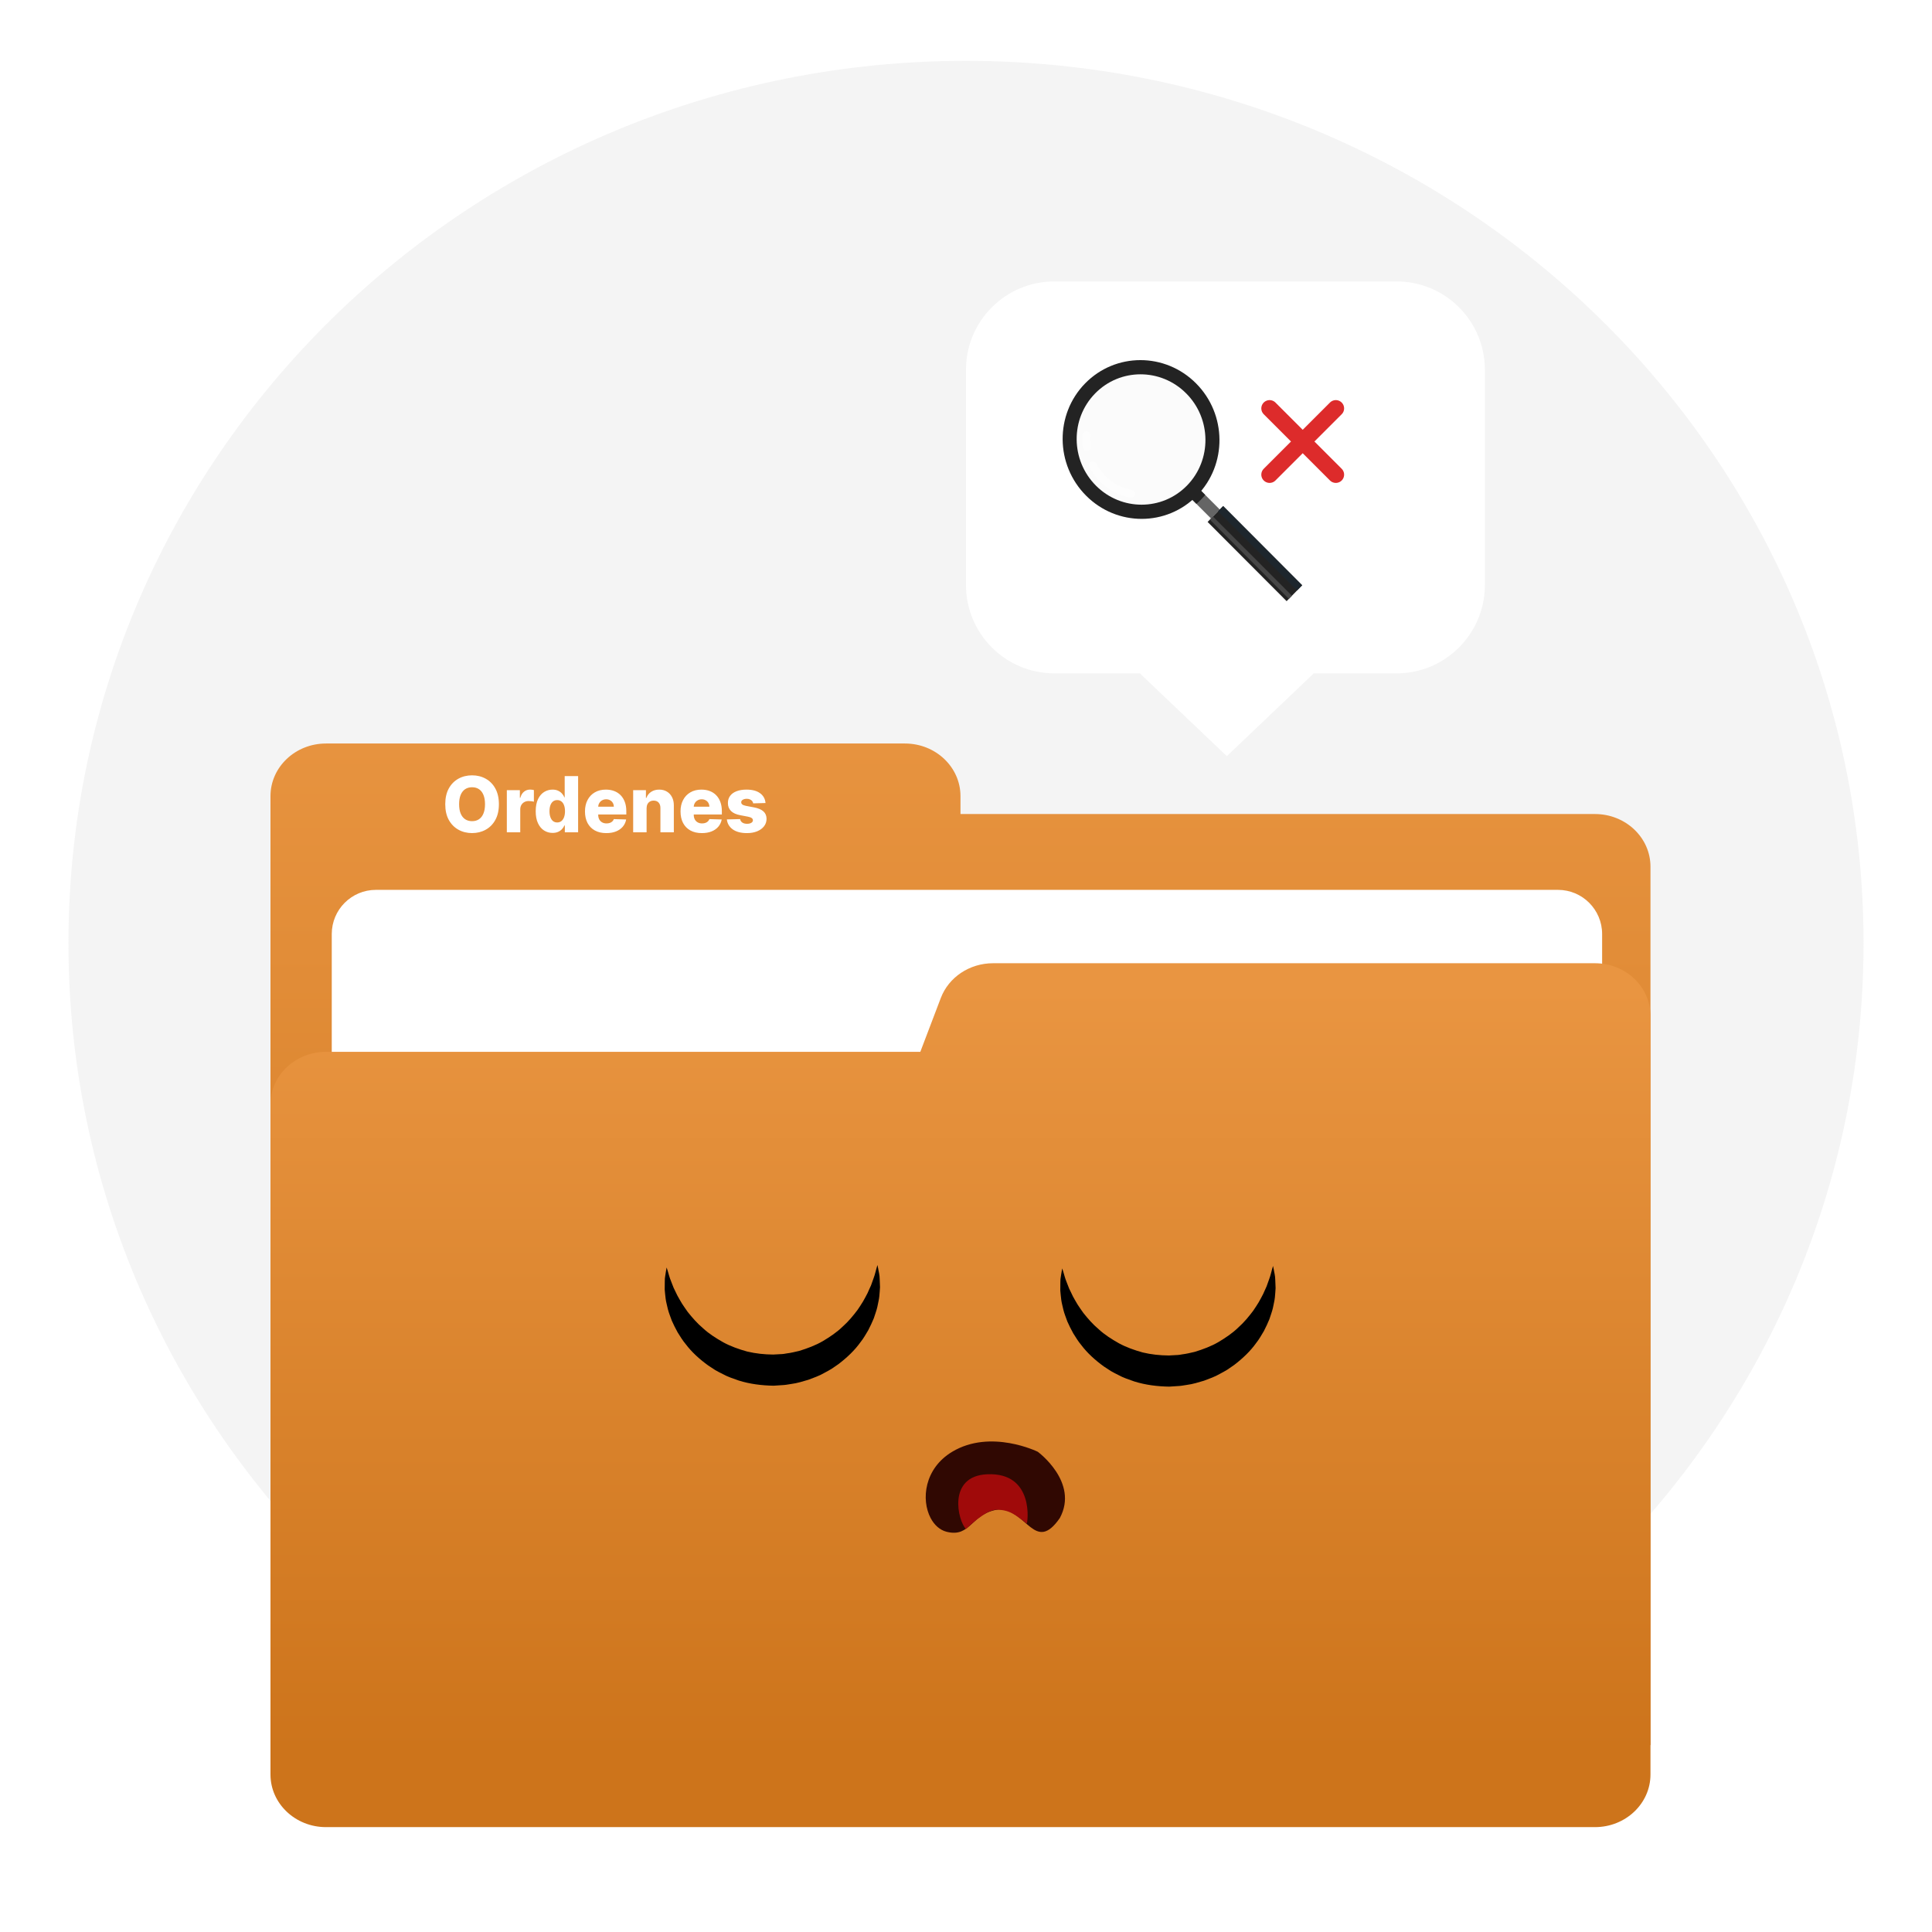
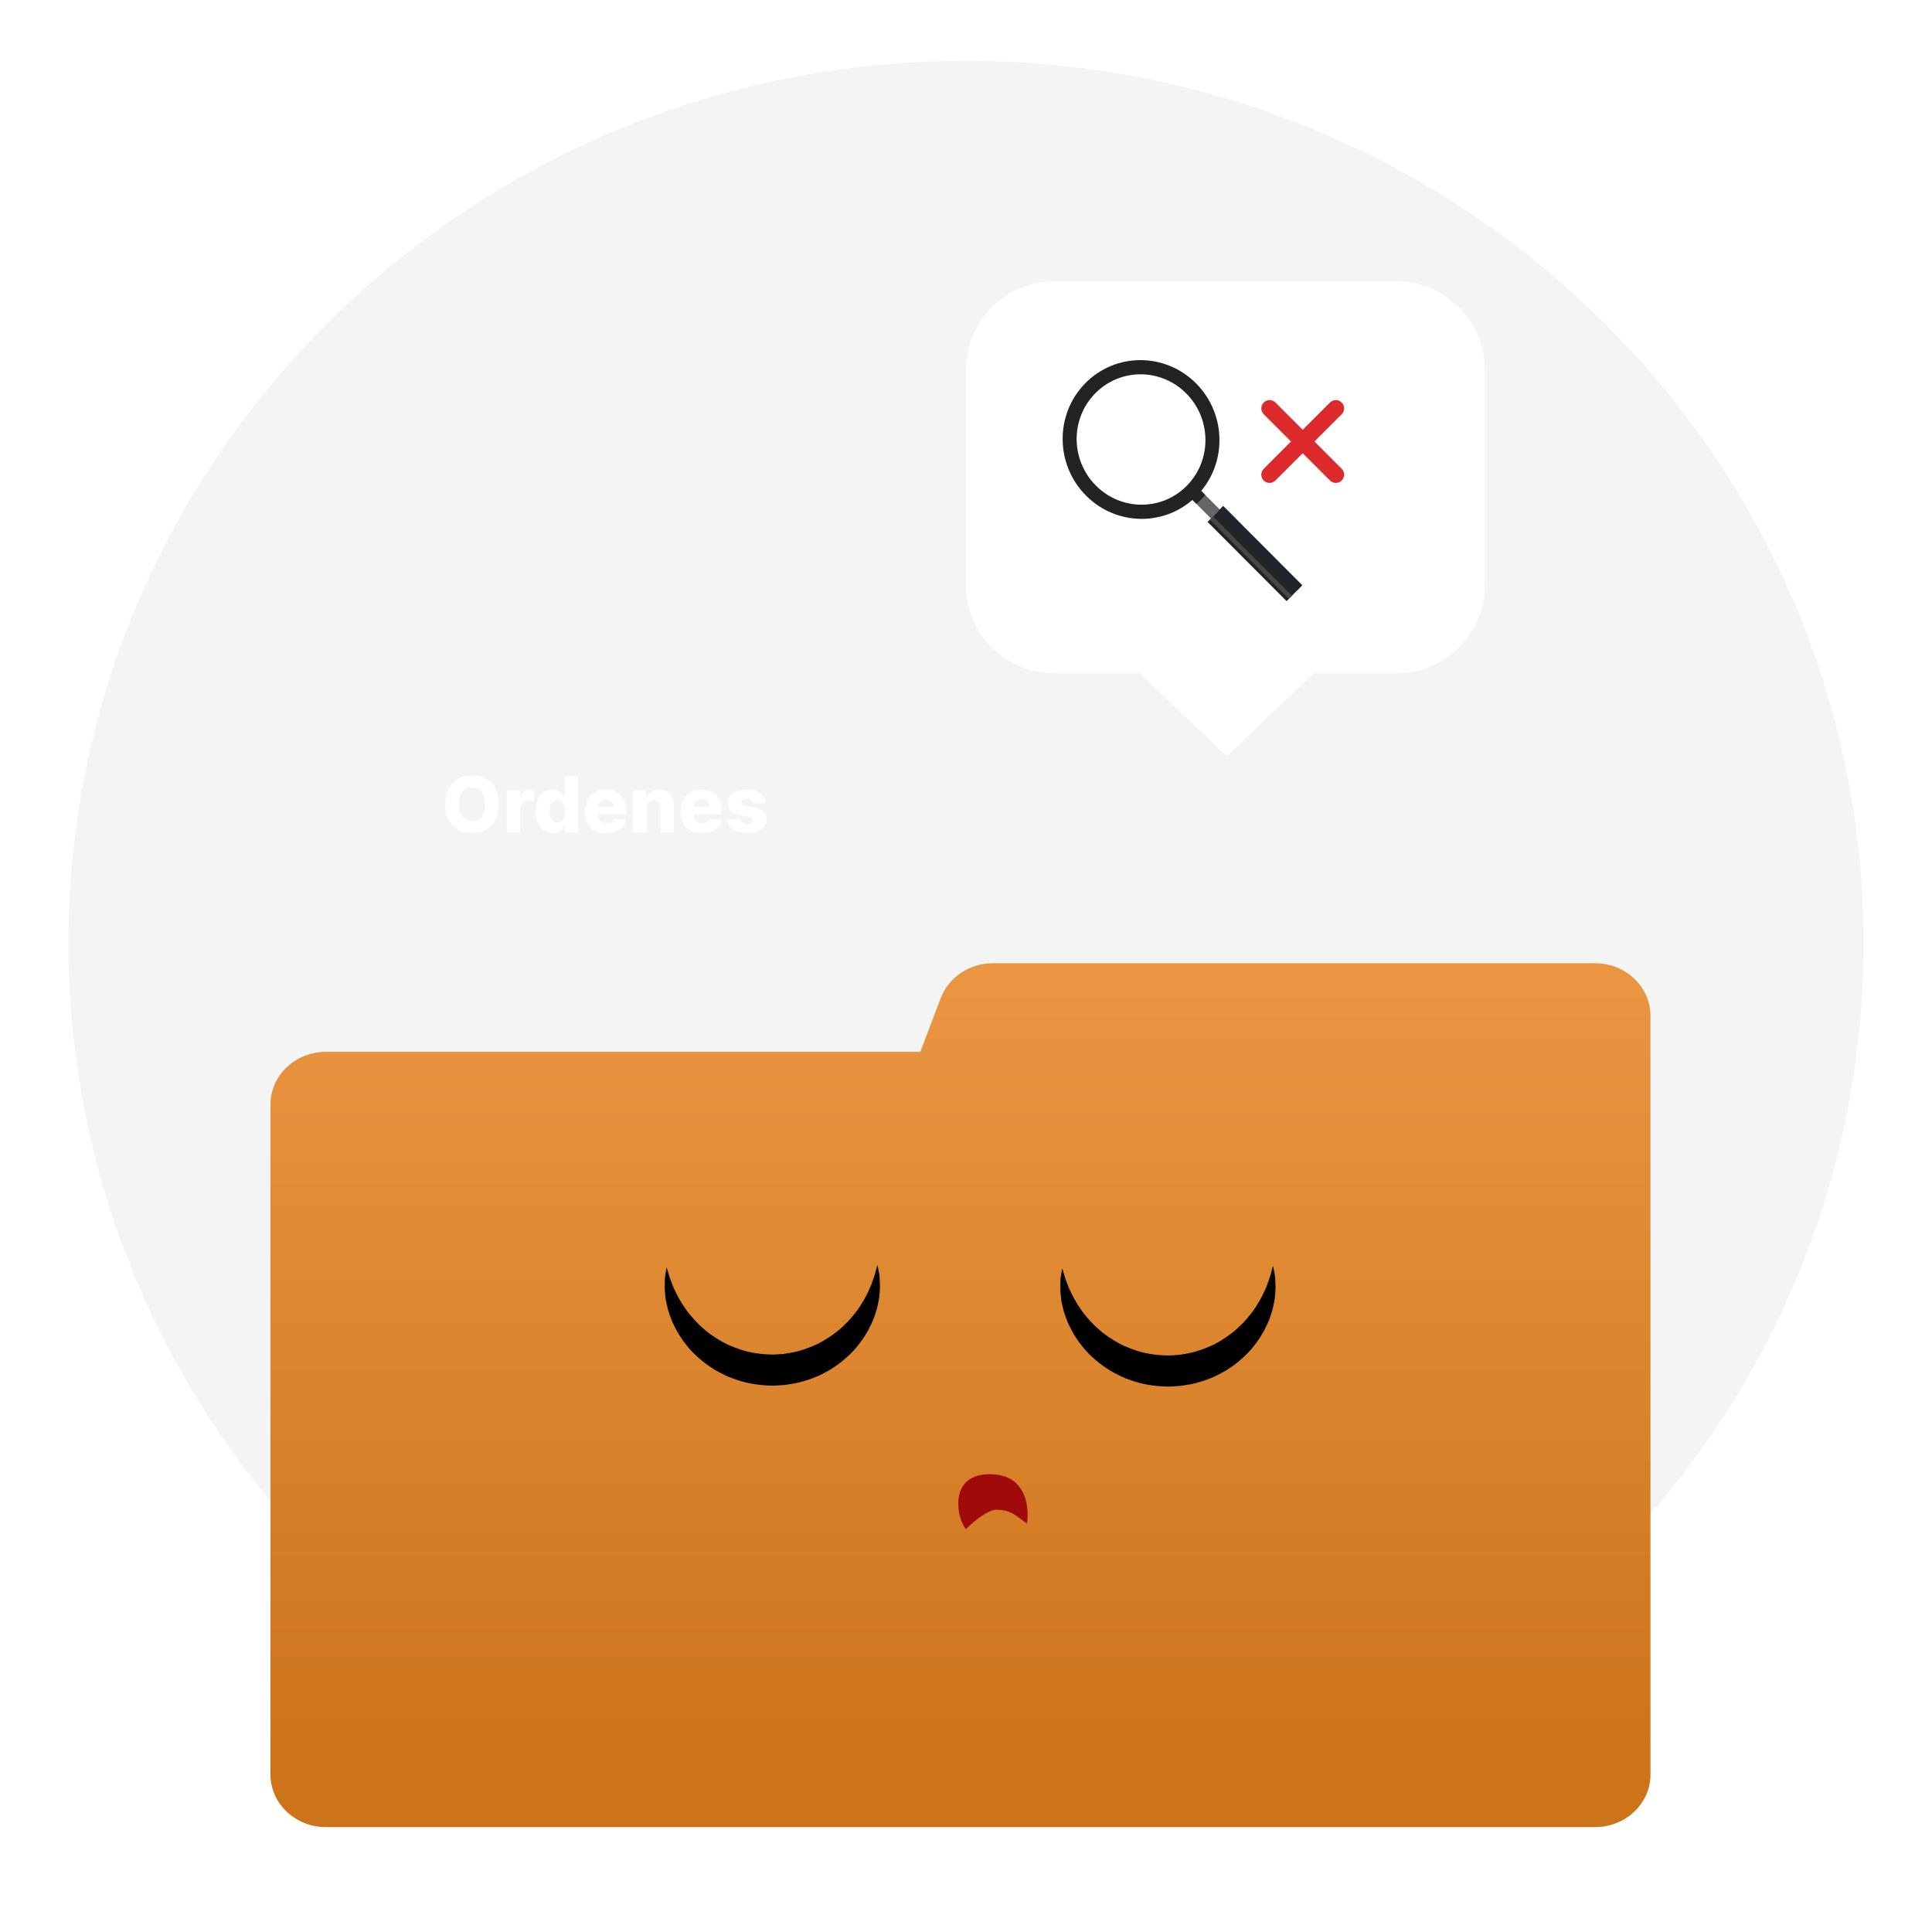
<svg xmlns="http://www.w3.org/2000/svg" width="254" height="254" viewBox="0 0 254 254" fill="none">
  <path opacity="0.3" d="M127 240C192.169 240 245 188.065 245 124C245 59.935 192.169 8 127 8C61.83 8 9 59.935 9 124C9 188.065 61.83 240 127 240Z" fill="#DADADA" />
-   <path d="M126.274 107.021V104.668C126.274 100.847 123.006 97.749 118.974 97.749H42.86C38.828 97.749 35.56 100.847 35.56 104.668V229.429H216.988V113.94C216.988 110.119 213.72 107.021 209.688 107.021L126.274 107.021Z" fill="url(#paint0_linear_9429_144349)" />
-   <path d="M204.826 116.99H49.421C46.215 116.99 43.616 119.59 43.616 122.796V224.888C43.616 228.094 46.215 230.694 49.421 230.694H204.826C208.032 230.694 210.631 228.094 210.631 224.888V122.796C210.631 119.59 208.032 116.99 204.826 116.99Z" fill="white" />
  <path d="M123.687 131.207L120.994 138.284H42.86C38.828 138.284 35.56 141.382 35.56 145.203V233.293C35.56 237.114 38.828 240.212 42.86 240.212H209.688C213.72 240.212 216.988 237.114 216.988 233.293V133.554C216.988 129.733 213.72 126.636 209.688 126.636H130.554C127.477 126.636 124.731 128.464 123.687 131.207Z" fill="url(#paint1_linear_9429_144349)" />
  <path d="M65.59 105.729C65.59 106.542 65.434 107.231 65.121 107.796C64.809 108.362 64.385 108.791 63.851 109.084C63.32 109.378 62.723 109.525 62.062 109.525C61.398 109.525 60.8 109.377 60.269 109.081C59.737 108.785 59.315 108.356 59.002 107.793C58.692 107.227 58.537 106.54 58.537 105.729C58.537 104.916 58.692 104.227 59.002 103.662C59.315 103.096 59.737 102.667 60.269 102.374C60.8 102.08 61.398 101.933 62.062 101.933C62.723 101.933 63.32 102.08 63.851 102.374C64.385 102.667 64.809 103.096 65.121 103.662C65.434 104.227 65.59 104.916 65.59 105.729ZM63.765 105.729C63.765 105.248 63.696 104.841 63.559 104.509C63.424 104.178 63.23 103.926 62.974 103.755C62.722 103.585 62.418 103.499 62.062 103.499C61.708 103.499 61.404 103.585 61.149 103.755C60.894 103.926 60.698 104.178 60.561 104.509C60.426 104.841 60.359 105.248 60.359 105.729C60.359 106.21 60.426 106.617 60.561 106.948C60.698 107.28 60.894 107.532 61.149 107.703C61.404 107.873 61.708 107.959 62.062 107.959C62.418 107.959 62.722 107.873 62.974 107.703C63.23 107.532 63.424 107.28 63.559 106.948C63.696 106.617 63.765 106.21 63.765 105.729ZM66.633 109.424V103.882H68.347V104.892H68.404C68.505 104.526 68.67 104.255 68.899 104.077C69.127 103.896 69.393 103.806 69.696 103.806C69.778 103.806 69.862 103.812 69.949 103.824C70.035 103.834 70.116 103.849 70.19 103.871V105.404C70.106 105.375 69.996 105.353 69.859 105.336C69.724 105.319 69.603 105.31 69.498 105.31C69.288 105.31 69.1 105.357 68.931 105.451C68.765 105.543 68.634 105.671 68.538 105.837C68.444 106.001 68.397 106.193 68.397 106.414V109.424H66.633ZM72.646 109.503C72.237 109.503 71.865 109.397 71.531 109.185C71.197 108.974 70.93 108.656 70.73 108.233C70.53 107.81 70.43 107.284 70.43 106.656C70.43 106.004 70.534 105.468 70.741 105.047C70.948 104.626 71.218 104.315 71.552 104.113C71.889 103.911 72.251 103.81 72.638 103.81C72.93 103.81 73.178 103.86 73.385 103.961C73.592 104.06 73.763 104.187 73.898 104.344C74.032 104.5 74.135 104.662 74.204 104.831H74.24V102.034H76.005V109.424H74.258V108.525H74.204C74.13 108.696 74.024 108.856 73.887 109.005C73.75 109.154 73.578 109.274 73.371 109.366C73.166 109.457 72.925 109.503 72.646 109.503ZM73.259 108.128C73.473 108.128 73.656 108.068 73.807 107.948C73.959 107.825 74.076 107.653 74.157 107.432C74.239 107.211 74.28 106.951 74.28 106.653C74.28 106.35 74.239 106.089 74.157 105.87C74.078 105.651 73.961 105.482 73.807 105.365C73.656 105.247 73.473 105.188 73.259 105.188C73.04 105.188 72.855 105.248 72.703 105.368C72.552 105.488 72.436 105.658 72.357 105.877C72.28 106.096 72.242 106.354 72.242 106.653C72.242 106.951 72.281 107.211 72.361 107.432C72.44 107.653 72.554 107.825 72.703 107.948C72.855 108.068 73.04 108.128 73.259 108.128ZM79.711 109.528C79.131 109.528 78.631 109.414 78.21 109.185C77.791 108.954 77.469 108.626 77.243 108.2C77.019 107.772 76.907 107.264 76.907 106.674C76.907 106.102 77.021 105.601 77.247 105.173C77.473 104.743 77.791 104.408 78.203 104.17C78.614 103.93 79.099 103.81 79.657 103.81C80.051 103.81 80.412 103.871 80.739 103.994C81.066 104.116 81.349 104.298 81.587 104.538C81.825 104.779 82.01 105.076 82.143 105.43C82.275 105.781 82.341 106.184 82.341 106.638V107.078H77.525V106.054H80.7C80.697 105.866 80.653 105.699 80.566 105.552C80.479 105.405 80.36 105.291 80.209 105.209C80.06 105.125 79.888 105.083 79.693 105.083C79.496 105.083 79.319 105.128 79.162 105.217C79.006 105.303 78.882 105.422 78.791 105.574C78.7 105.723 78.651 105.893 78.647 106.083V107.125C78.647 107.351 78.691 107.55 78.78 107.721C78.869 107.889 78.995 108.02 79.159 108.114C79.323 108.208 79.517 108.255 79.743 108.255C79.9 108.255 80.042 108.233 80.169 108.19C80.297 108.146 80.406 108.083 80.498 107.998C80.589 107.914 80.657 107.811 80.703 107.688L82.323 107.735C82.256 108.098 82.108 108.414 81.879 108.684C81.653 108.951 81.356 109.159 80.988 109.308C80.62 109.455 80.194 109.528 79.711 109.528ZM85.007 106.263V109.424H83.242V103.882H84.92V104.899H84.981C85.104 104.56 85.313 104.294 85.609 104.102C85.905 103.907 86.257 103.81 86.666 103.81C87.056 103.81 87.394 103.897 87.68 104.073C87.969 104.246 88.192 104.489 88.351 104.802C88.512 105.112 88.592 105.475 88.589 105.891V109.424H86.825V106.238C86.827 105.93 86.749 105.689 86.59 105.516C86.434 105.343 86.216 105.256 85.937 105.256C85.752 105.256 85.589 105.297 85.447 105.379C85.307 105.458 85.199 105.573 85.122 105.722C85.047 105.871 85.009 106.051 85.007 106.263ZM92.272 109.528C91.692 109.528 91.192 109.414 90.771 109.185C90.353 108.954 90.03 108.626 89.804 108.2C89.581 107.772 89.469 107.264 89.469 106.674C89.469 106.102 89.582 105.601 89.808 105.173C90.034 104.743 90.353 104.408 90.764 104.17C91.175 103.93 91.66 103.81 92.218 103.81C92.612 103.81 92.973 103.871 93.3 103.994C93.627 104.116 93.91 104.298 94.148 104.538C94.386 104.779 94.572 105.076 94.704 105.43C94.836 105.781 94.902 106.184 94.902 106.638V107.078H90.086V106.054H93.261C93.258 105.866 93.214 105.699 93.127 105.552C93.04 105.405 92.921 105.291 92.77 105.209C92.621 105.125 92.449 105.083 92.254 105.083C92.057 105.083 91.88 105.128 91.724 105.217C91.567 105.303 91.443 105.422 91.352 105.574C91.261 105.723 91.213 105.893 91.208 106.083V107.125C91.208 107.351 91.252 107.55 91.341 107.721C91.43 107.889 91.556 108.02 91.72 108.114C91.884 108.208 92.078 108.255 92.305 108.255C92.461 108.255 92.603 108.233 92.73 108.19C92.858 108.146 92.967 108.083 93.058 107.998C93.15 107.914 93.219 107.811 93.264 107.688L94.884 107.735C94.817 108.098 94.669 108.414 94.44 108.684C94.214 108.951 93.917 109.159 93.549 109.308C93.181 109.455 92.755 109.528 92.272 109.528ZM100.642 105.574L99.022 105.617C99.005 105.502 98.959 105.399 98.885 105.31C98.81 105.219 98.713 105.148 98.592 105.098C98.474 105.045 98.337 105.018 98.181 105.018C97.977 105.018 97.802 105.059 97.658 105.141C97.516 105.223 97.446 105.333 97.448 105.473C97.446 105.581 97.489 105.675 97.578 105.754C97.67 105.834 97.832 105.897 98.066 105.945L99.133 106.148C99.687 106.253 100.098 106.429 100.367 106.674C100.639 106.92 100.776 107.244 100.779 107.648C100.776 108.028 100.663 108.359 100.44 108.641C100.218 108.922 99.915 109.141 99.53 109.297C99.145 109.451 98.705 109.528 98.21 109.528C97.418 109.528 96.794 109.366 96.337 109.041C95.883 108.714 95.623 108.276 95.558 107.728L97.301 107.684C97.339 107.887 97.439 108.04 97.6 108.146C97.761 108.252 97.967 108.305 98.217 108.305C98.443 108.305 98.627 108.263 98.769 108.179C98.911 108.095 98.983 107.983 98.986 107.843C98.983 107.718 98.928 107.618 98.82 107.544C98.711 107.467 98.542 107.407 98.311 107.363L97.344 107.179C96.788 107.078 96.375 106.892 96.103 106.62C95.831 106.346 95.696 105.997 95.699 105.574C95.696 105.203 95.795 104.887 95.995 104.625C96.194 104.36 96.478 104.158 96.846 104.019C97.214 103.879 97.648 103.81 98.148 103.81C98.899 103.81 99.491 103.967 99.924 104.282C100.357 104.595 100.596 105.025 100.642 105.574Z" fill="white" />
  <g filter="url(#filter0_d_9429_144349)">
    <path d="M126.999 48.611C126.999 42.199 132.198 37 138.611 37H183.605C190.018 37 195.216 42.199 195.216 48.611V76.914C195.216 83.327 190.018 88.526 183.605 88.526H172.719L161.289 99.411L149.859 88.526H138.611C132.198 88.526 126.999 83.327 126.999 76.914V48.611Z" fill="white" />
    <path d="M156.856 63.469L155.701 64.65L159.208 68.165L160.363 66.985L156.856 63.469Z" fill="#656565" />
    <path d="M158.446 65.066L157.128 63.744C156.956 63.957 156.774 64.164 156.579 64.363C156.384 64.562 156.182 64.749 155.973 64.924L157.292 66.246C157.498 66.067 157.7 65.88 157.894 65.681C158.089 65.482 158.271 65.276 158.446 65.066Z" fill="#232323" />
    <g opacity="0.5">
-       <path d="M152.83 65.887C157.239 64.349 159.552 59.472 157.997 54.997C156.441 50.521 151.606 48.14 147.197 49.679C142.788 51.218 140.475 56.094 142.031 60.57C143.586 65.046 148.421 67.426 152.83 65.887Z" fill="#EEEEEE" fill-opacity="0.5" />
-     </g>
+       </g>
    <path opacity="0.5" d="M143.253 59.117C143.178 59.194 143.077 59.247 142.963 59.263C142.686 59.3 142.429 59.103 142.39 58.822C142.314 58.277 142.294 57.723 142.332 57.175C142.351 56.892 142.593 56.681 142.872 56.703C143.152 56.724 143.362 56.971 143.343 57.254C143.31 57.731 143.327 58.212 143.394 58.686C143.417 58.851 143.36 59.008 143.253 59.117Z" fill="white" />
    <path opacity="0.5" d="M149.064 65.295C148.95 65.411 148.782 65.47 148.61 65.436C147.096 65.142 145.715 64.404 144.615 63.301C144.059 62.744 143.592 62.11 143.226 61.417C143.094 61.166 143.186 60.856 143.433 60.724C143.68 60.592 143.987 60.689 144.12 60.939C144.437 61.541 144.842 62.091 145.325 62.575C146.28 63.532 147.479 64.173 148.793 64.429C149.069 64.482 149.251 64.751 149.2 65.029C149.181 65.134 149.132 65.225 149.064 65.295Z" fill="white" />
    <path d="M142.66 50.408C138.671 54.487 138.729 61.095 142.79 65.167C146.851 69.239 153.378 69.233 157.368 65.154C161.358 61.075 161.3 54.467 157.238 50.395C153.177 46.324 146.65 46.329 142.66 50.408ZM156.053 63.836C152.777 67.185 147.417 67.19 144.082 63.846C140.747 60.502 140.699 55.076 143.975 51.727C147.252 48.377 152.611 48.372 155.946 51.716C159.282 55.06 159.329 60.486 156.053 63.836Z" fill="#232323" />
    <path d="M160.808 66.531L158.764 68.621L169.153 79.035L171.196 76.945L160.808 66.531Z" fill="#232323" />
-     <path d="M159.463 67.906L159.059 68.319L169.447 78.733L169.852 78.32L159.463 67.906Z" fill="#464646" />
+     <path d="M159.463 67.906L159.059 68.319L169.447 78.733L169.852 78.32Z" fill="#464646" />
    <path d="M160.807 66.532L160.135 67.219L170.523 77.633L171.195 76.946L160.807 66.532Z" fill="#1D262D" />
    <path d="M175.622 53.691L166.913 62.4M166.913 53.691L175.622 62.4" stroke="#DD2B2B" stroke-width="2.177" stroke-linecap="round" stroke-linejoin="round" />
  </g>
  <path d="M87.642 166.633C87.642 166.633 87.694 166.798 87.792 167.107C87.893 167.407 87.992 167.89 88.216 168.423C88.319 168.687 88.433 168.98 88.558 169.299C88.719 169.61 88.871 169.945 89.04 170.297C89.217 170.645 89.443 170.998 89.654 171.37C89.877 171.738 90.158 172.099 90.416 172.482C90.999 173.212 91.647 173.97 92.445 174.64C93.204 175.346 94.128 175.931 95.086 176.473C96.059 177.004 97.133 177.381 98.231 177.686C99.344 177.952 100.498 178.075 101.658 178.082L102.572 178.032C102.73 178.019 102.936 178.023 103.054 177.996L103.443 177.93C103.945 177.873 104.514 177.735 105.072 177.604C106.16 177.269 107.225 176.873 108.181 176.316C109.123 175.753 110.031 175.145 110.77 174.422C111.549 173.734 112.176 172.963 112.738 172.219C112.987 171.832 113.258 171.465 113.47 171.091C113.672 170.714 113.889 170.356 114.056 170.004C114.216 169.649 114.358 169.31 114.512 168.995C114.628 168.669 114.736 168.369 114.832 168.099C115.042 167.55 115.125 167.098 115.22 166.789C115.309 166.477 115.357 166.311 115.357 166.311C115.357 166.311 115.392 166.48 115.459 166.795C115.497 167.111 115.656 167.589 115.654 168.199C115.666 168.504 115.688 168.848 115.695 169.224C115.679 169.597 115.638 170 115.602 170.439C115.558 170.876 115.438 171.325 115.345 171.816C115.238 172.302 115.044 172.787 114.879 173.316C114.666 173.821 114.429 174.351 114.149 174.882C113.84 175.393 113.539 175.948 113.134 176.45C112.383 177.505 111.379 178.466 110.237 179.337C109.942 179.542 109.646 179.753 109.339 179.954C109.031 180.154 108.697 180.314 108.371 180.496C107.726 180.877 107.003 181.123 106.289 181.395C105.555 181.61 104.829 181.851 103.983 181.957C103.571 182.027 103.147 182.095 102.838 182.103L101.715 182.178C100.155 182.153 98.59 181.961 97.122 181.498C96.401 181.244 95.672 181.01 95.017 180.646C94.687 180.472 94.347 180.32 94.035 180.127C93.728 179.927 93.423 179.727 93.121 179.53C91.956 178.687 90.927 177.749 90.148 176.712C89.73 176.218 89.412 175.673 89.09 175.168C88.796 174.644 88.543 174.121 88.319 173.62C88.138 173.095 87.93 172.615 87.81 172.132C87.705 171.643 87.571 171.198 87.515 170.762C87.467 170.324 87.415 169.922 87.389 169.55C87.383 169.168 87.394 168.819 87.399 168.511C87.396 168.2 87.414 167.934 87.462 167.705C87.499 167.474 87.53 167.278 87.555 167.119C87.612 166.803 87.642 166.633 87.642 166.633Z" fill="black" />
  <path d="M139.65 166.756C139.65 166.756 139.702 166.92 139.8 167.229C139.901 167.529 140 168.013 140.224 168.546C140.327 168.81 140.441 169.103 140.565 169.421C140.727 169.732 140.878 170.068 141.048 170.419C141.225 170.768 141.451 171.12 141.662 171.493C141.885 171.861 142.165 172.222 142.424 172.605C143.007 173.335 143.655 174.092 144.452 174.762C145.212 175.468 146.136 176.054 147.094 176.596C148.067 177.127 149.141 177.504 150.239 177.809C151.352 178.075 152.506 178.198 153.666 178.205L154.58 178.154C154.738 178.141 154.944 178.146 155.062 178.118L155.451 178.053C155.953 177.995 156.522 177.857 157.08 177.726C158.168 177.392 159.233 176.996 160.189 176.439C161.131 175.876 162.038 175.268 162.778 174.545C163.557 173.857 164.183 173.085 164.746 172.342C164.995 171.954 165.266 171.588 165.478 171.214C165.68 170.837 165.897 170.479 166.064 170.127C166.224 169.772 166.366 169.433 166.519 169.118C166.636 168.792 166.743 168.492 166.84 168.221C167.05 167.673 167.133 167.221 167.227 166.912C167.317 166.6 167.365 166.433 167.365 166.433C167.365 166.433 167.4 166.602 167.466 166.918C167.504 167.234 167.664 167.712 167.661 168.322C167.674 168.627 167.696 168.971 167.702 169.347C167.687 169.72 167.646 170.123 167.61 170.562C167.566 170.998 167.446 171.447 167.353 171.938C167.246 172.424 167.052 172.91 166.886 173.439C166.674 173.944 166.437 174.474 166.157 175.005C165.847 175.516 165.547 176.07 165.142 176.573C164.391 177.628 163.387 178.589 162.245 179.46C161.95 179.665 161.654 179.876 161.347 180.077C161.039 180.277 160.705 180.436 160.379 180.619C159.734 180.999 159.011 181.246 158.297 181.518C157.563 181.733 156.837 181.974 155.991 182.08C155.579 182.149 155.155 182.218 154.846 182.226L153.723 182.3C152.163 182.276 150.598 182.083 149.13 181.621C148.409 181.367 147.68 181.133 147.025 180.769C146.695 180.594 146.355 180.443 146.043 180.25C145.736 180.05 145.431 179.85 145.129 179.653C143.964 178.81 142.935 177.872 142.156 176.834C141.738 176.341 141.42 175.796 141.098 175.291C140.803 174.766 140.551 174.243 140.326 173.743C140.146 173.218 139.938 172.738 139.818 172.254C139.712 171.766 139.579 171.32 139.523 170.885C139.475 170.447 139.423 170.045 139.397 169.673C139.391 169.291 139.402 168.941 139.406 168.634C139.404 168.323 139.421 168.056 139.47 167.828C139.507 167.597 139.538 167.401 139.563 167.242C139.62 166.925 139.65 166.756 139.65 166.756Z" fill="black" />
-   <path d="M136.435 190.863C136.435 190.863 141.878 194.854 139.338 199.572C136.073 204.289 134.983 198.438 131.343 198.438C127.616 198.907 127.697 202.187 124.46 201.386C123.565 201.164 122.831 200.492 122.347 199.572C121.081 197.167 121.513 193.065 125.186 190.863C130.265 187.82 136.435 190.863 136.435 190.863Z" fill="#300802" />
  <path d="M134.983 200.297C135.097 200.332 136.071 193.526 129.763 193.823C124.534 194.07 125.911 199.934 127 201.023C127 201.023 129.54 198.483 130.991 198.483C132.805 198.483 133.531 199.208 134.983 200.297Z" fill="#A00A0A" />
  <defs>
    <filter id="filter0_d_9429_144349" x="114.999" y="25" width="92.218" height="86.411" filterUnits="userSpaceOnUse" color-interpolation-filters="sRGB">
      <feFlood flood-opacity="0" result="BackgroundImageFix" />
      <feColorMatrix in="SourceAlpha" type="matrix" values="0 0 0 0 0 0 0 0 0 0 0 0 0 0 0 0 0 0 127 0" result="hardAlpha" />
      <feOffset />
      <feGaussianBlur stdDeviation="6" />
      <feComposite in2="hardAlpha" operator="out" />
      <feColorMatrix type="matrix" values="0 0 0 0 0 0 0 0 0 0 0 0 0 0 0 0 0 0 0.15 0" />
      <feBlend mode="normal" in2="BackgroundImageFix" result="effect1_dropShadow_9429_144349" />
      <feBlend mode="normal" in="SourceGraphic" in2="effect1_dropShadow_9429_144349" result="shape" />
    </filter>
    <linearGradient id="paint0_linear_9429_144349" x1="126.274" y1="97.749" x2="126.274" y2="236.651" gradientUnits="userSpaceOnUse">
      <stop stop-color="#E7933F" />
      <stop offset="1" stop-color="#CD741B" />
    </linearGradient>
    <linearGradient id="paint1_linear_9429_144349" x1="126.274" y1="129.803" x2="126.274" y2="230.239" gradientUnits="userSpaceOnUse">
      <stop stop-color="#E99541" />
      <stop offset="1" stop-color="#CD741B" />
    </linearGradient>
  </defs>
</svg>